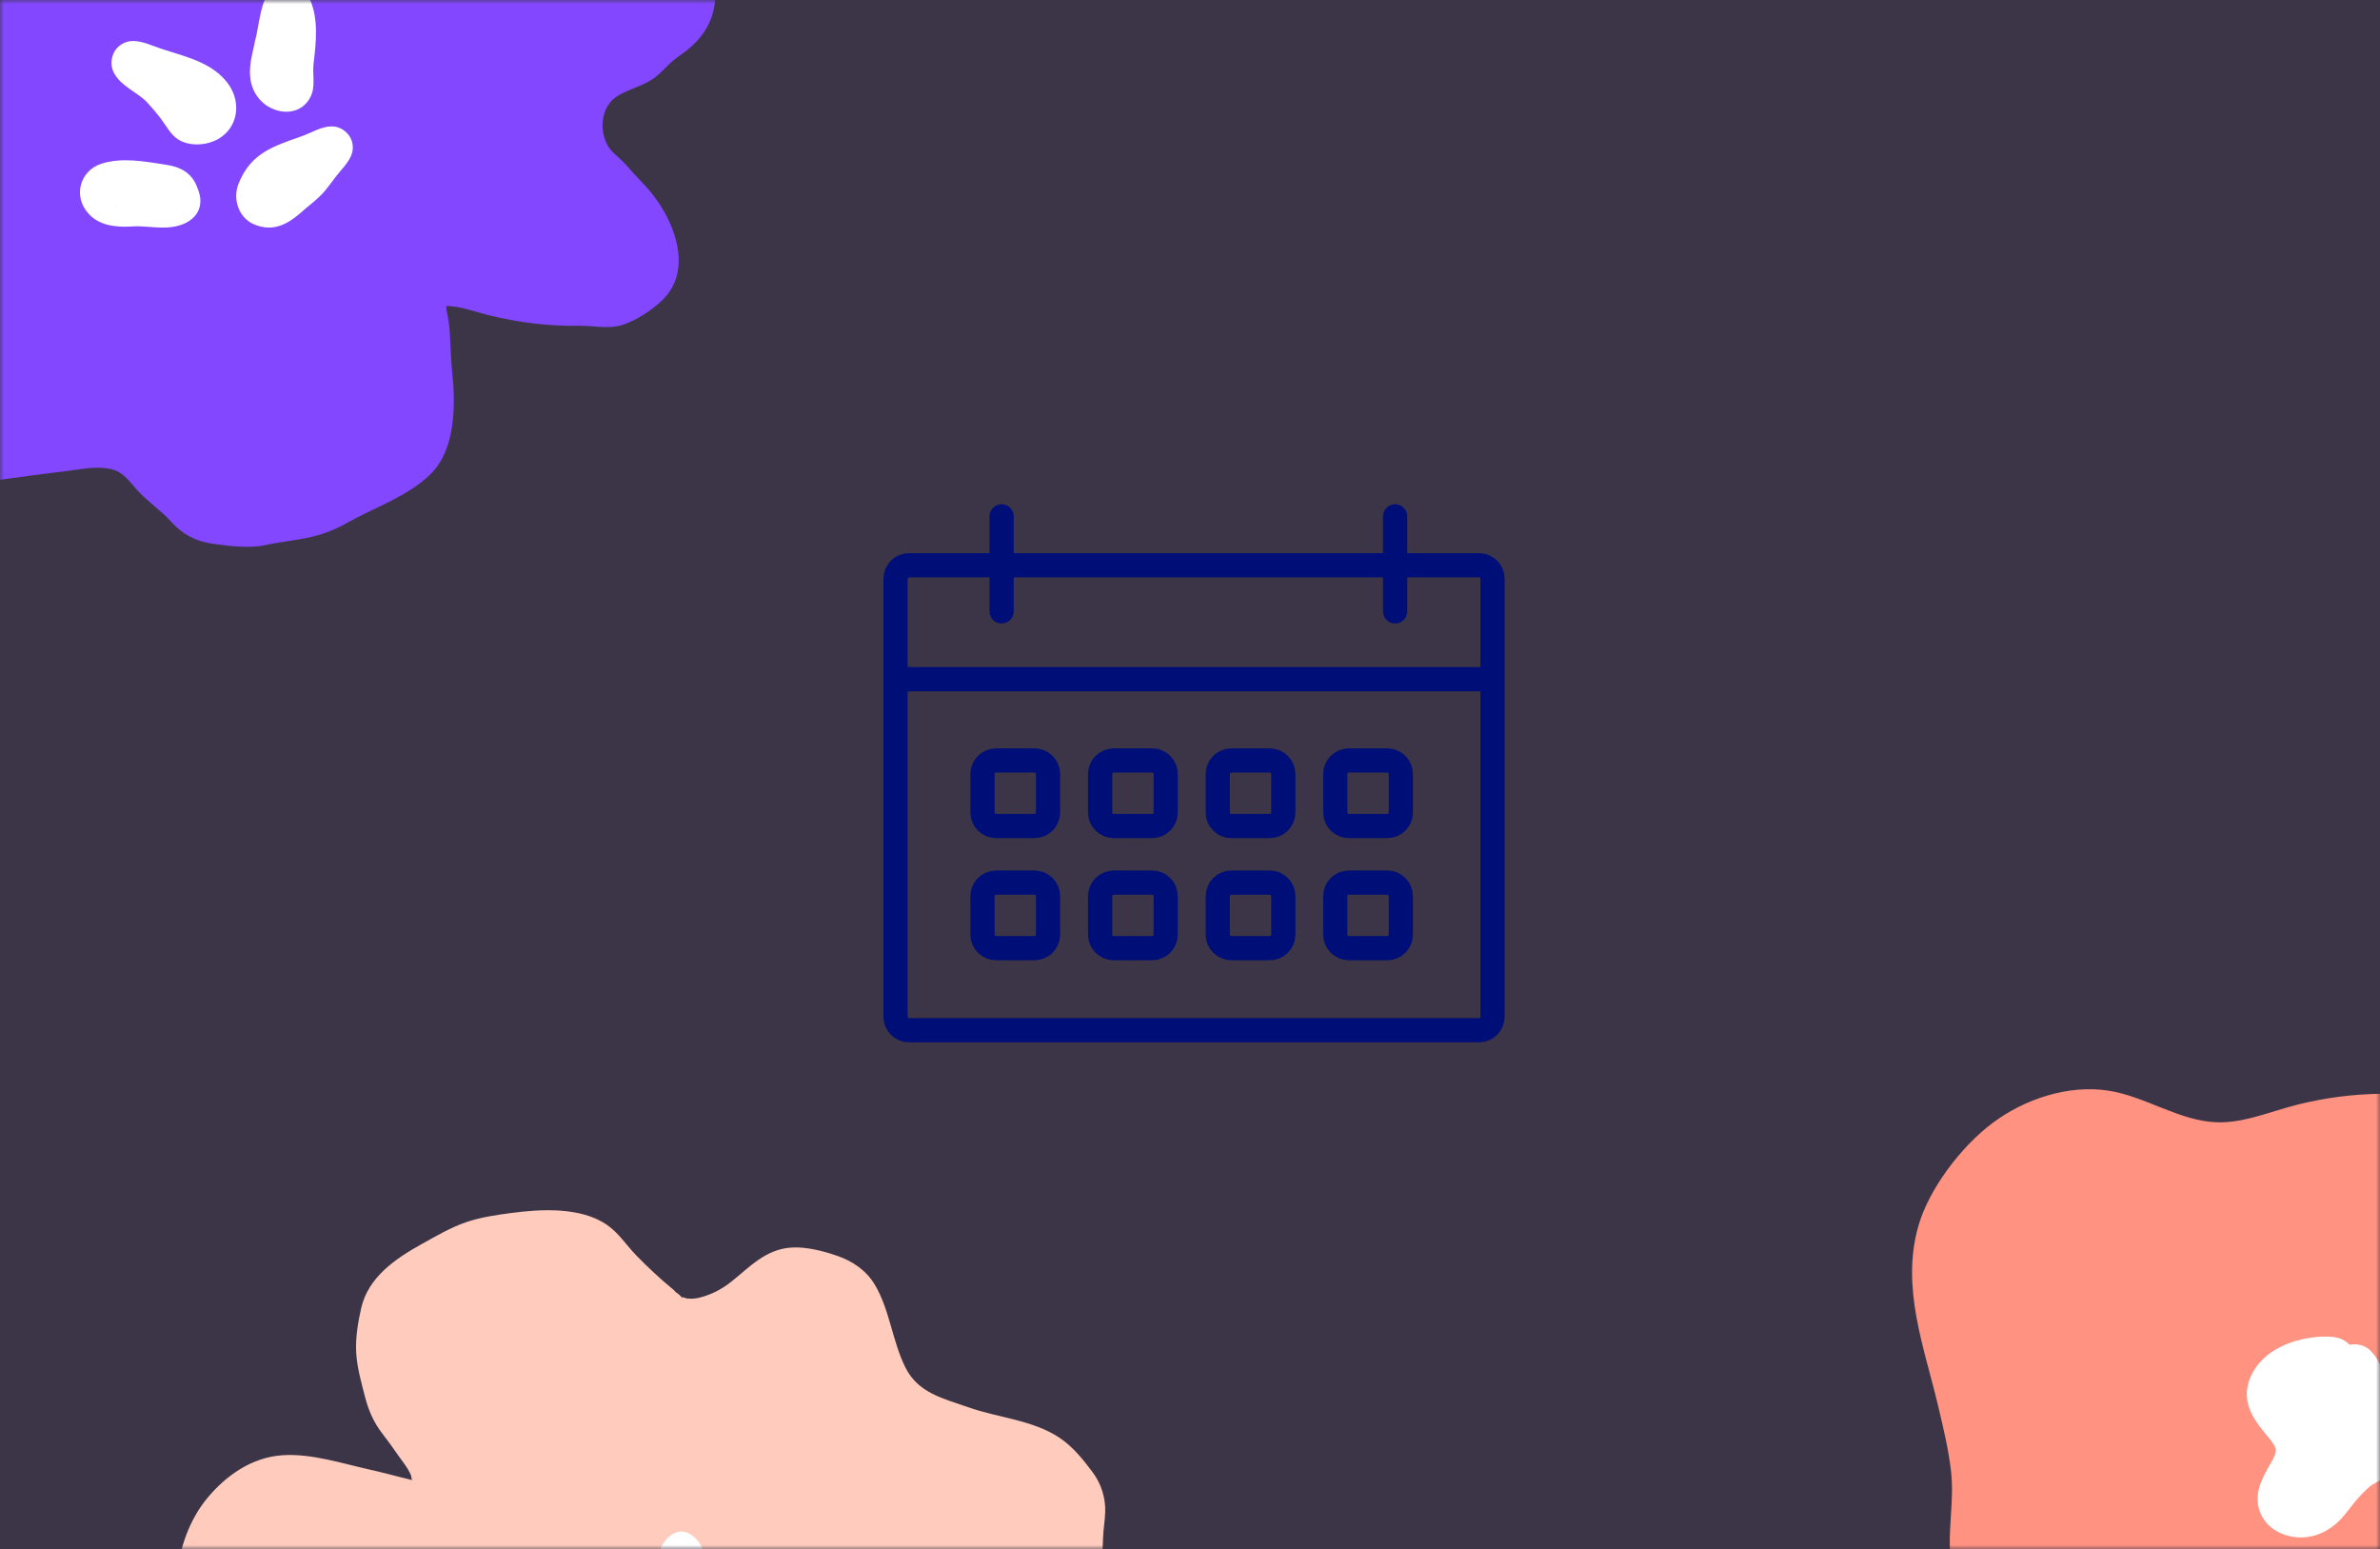
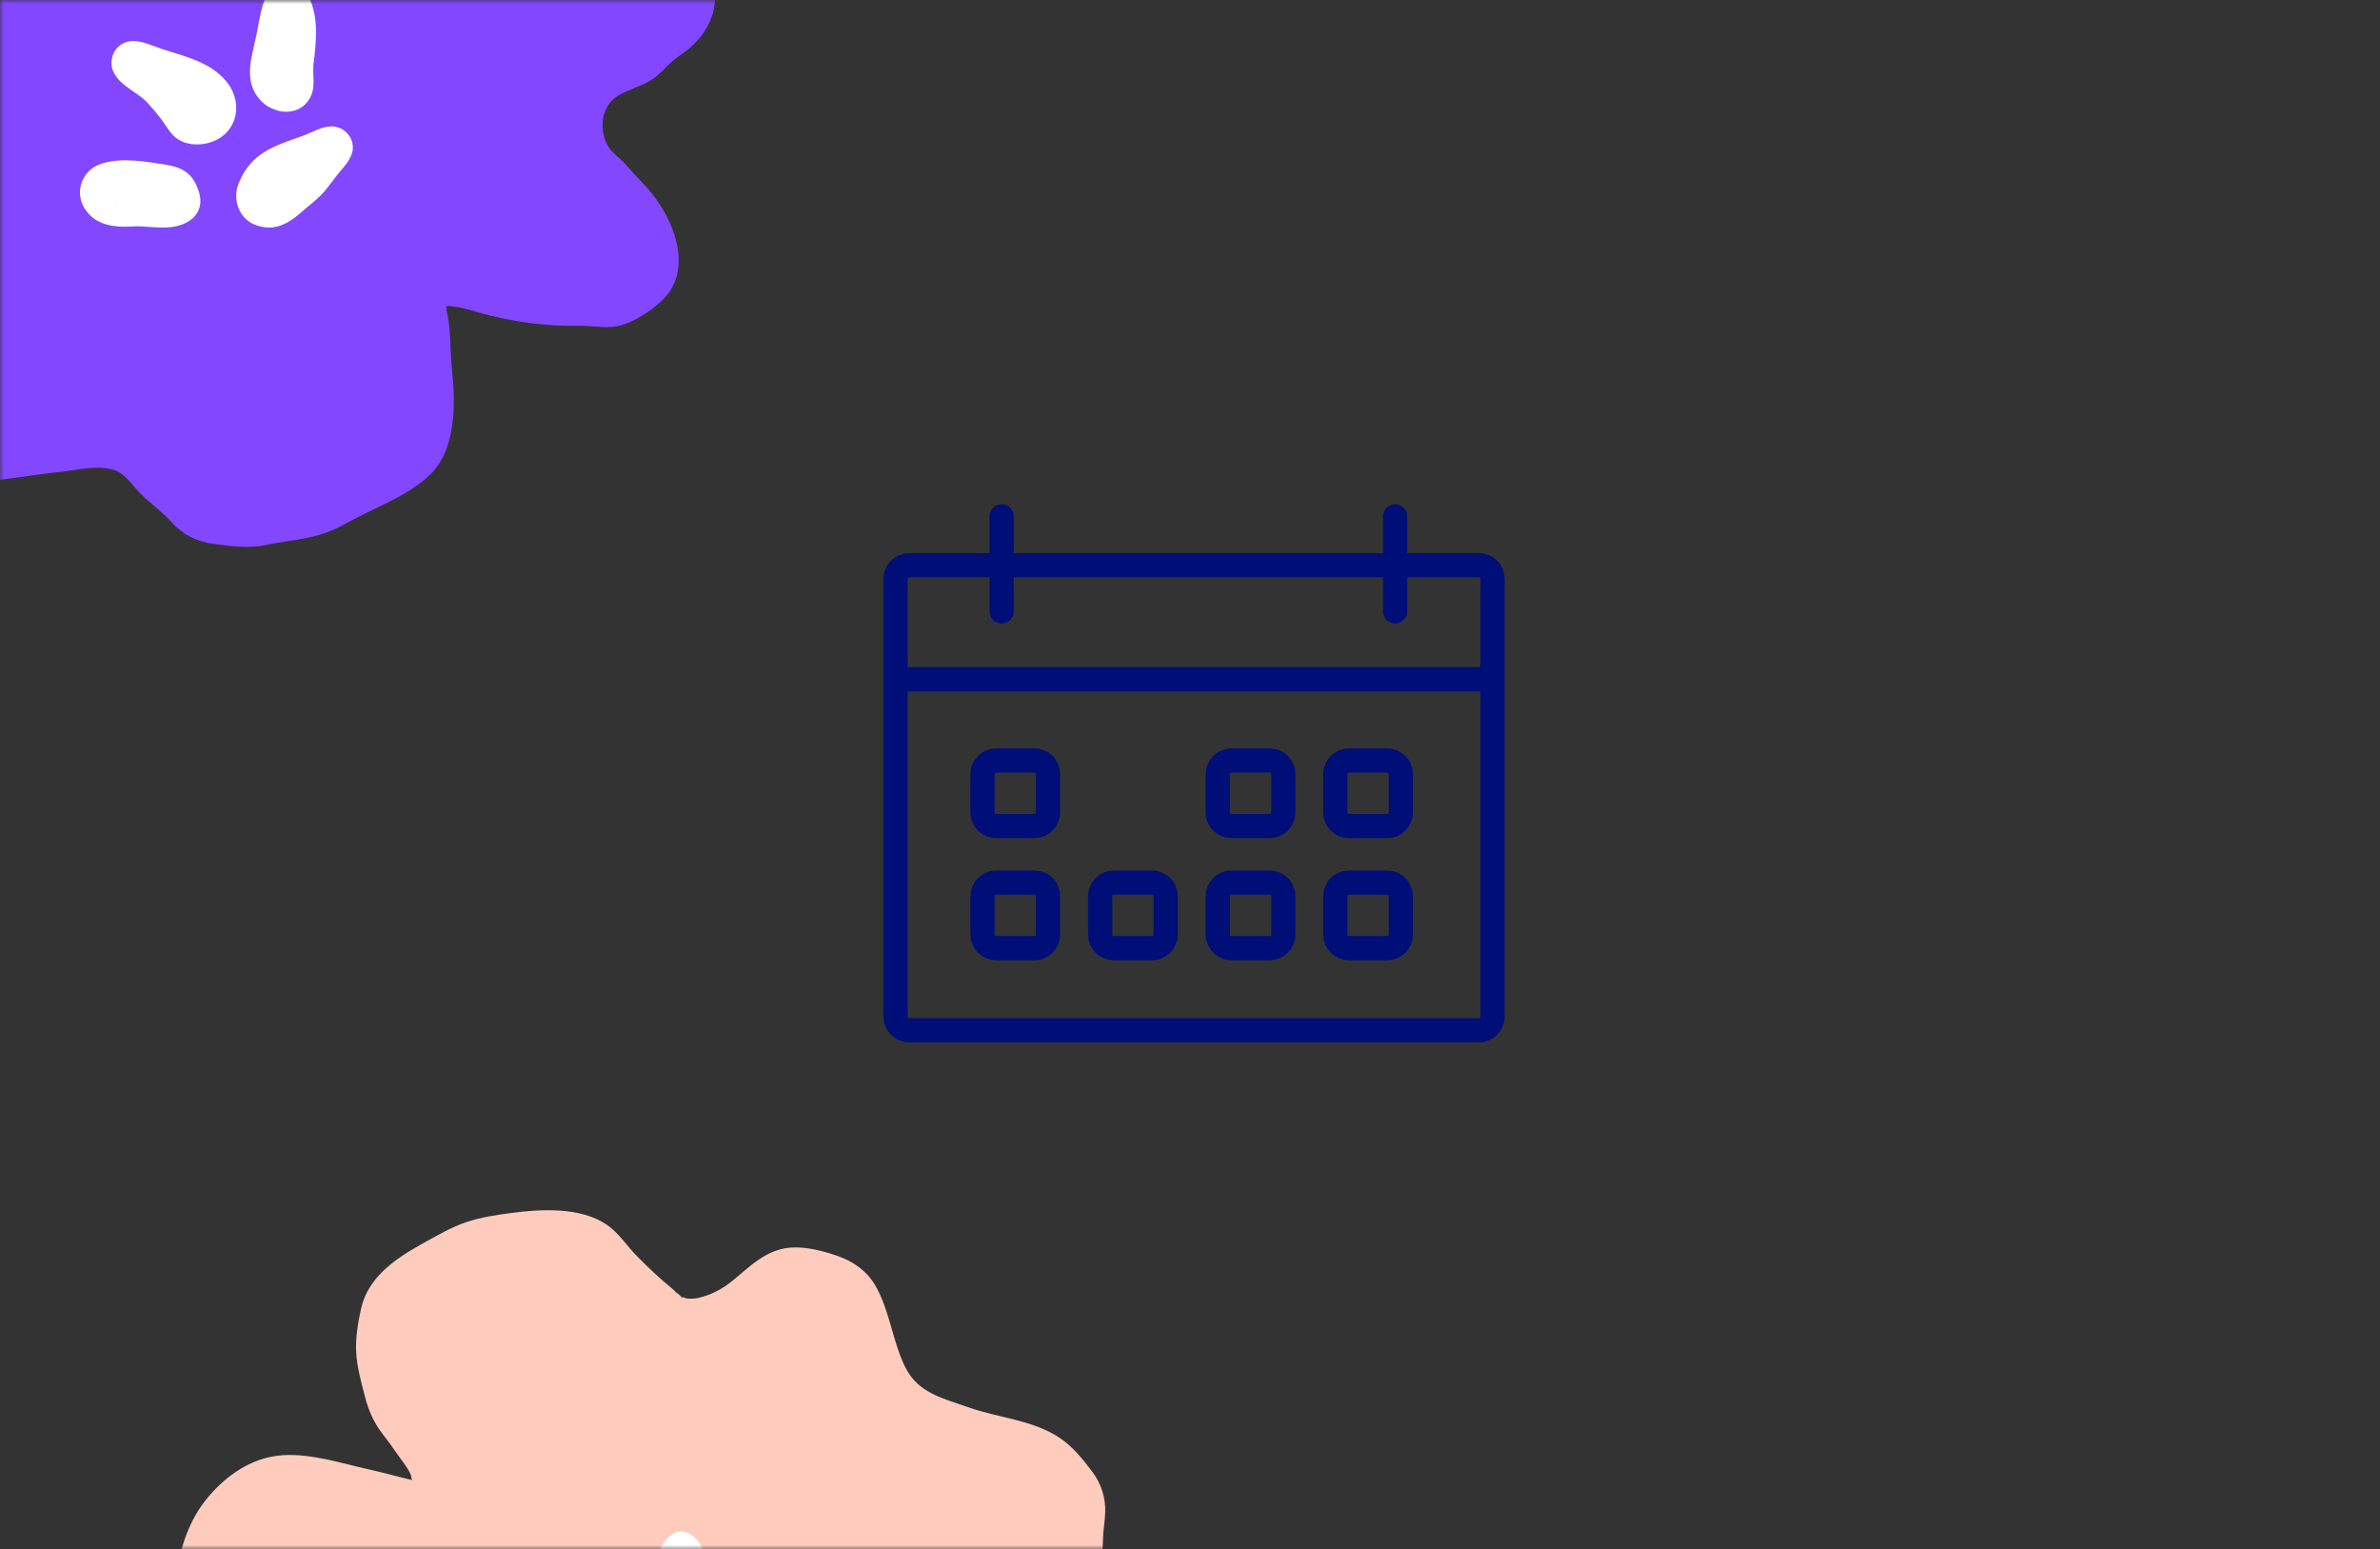
<svg xmlns="http://www.w3.org/2000/svg" width="295" height="192" viewBox="0 0 295 192" fill="none">
  <rect x="0" y="0" width="295" height="192" fill="#333333" stroke="none" />
-   <rect x="0" y="0" width="295" height="192" fill="#8247FE" opacity="0.1" />
  <mask id="mask0_34_1887" style="mask-type:alpha" maskUnits="userSpaceOnUse" x="0" y="0" width="295" height="192">
    <rect x="0" y="0" width="295" height="192" fill="#8247FE" />
  </mask>
  <g mask="url(#mask0_34_1887)">
    <path d="M-27.988 3.139C-28.387 6.936 -26.303 9.927 -24.21 12.899C-23.284 14.223 -21.979 15.205 -20.979 16.474C-20.099 17.585 -18.886 18.752 -19.034 20.289C-19.164 21.595 -20.275 22.493 -21.312 23.141C-22.895 24.122 -24.636 24.706 -26.137 25.854C-29.044 28.076 -31.489 31.04 -33.526 34.068C-37.684 40.263 -36.443 49.745 -30.989 54.81C-26.062 59.385 -19.015 60.209 -12.552 60.551C-11.154 60.626 -9.746 60.579 -8.357 60.459C-2.931 59.977 2.496 59.051 7.913 58.431C9.922 58.2 11.848 57.69 13.858 58.172C15.274 58.505 16.034 59.663 16.969 60.709C18.275 62.181 19.951 63.237 21.256 64.709C22.627 66.246 24.322 67.108 26.359 67.395C28.34 67.672 30.841 67.997 32.804 67.571C34.508 67.2 36.211 67.034 37.925 66.691C39.814 66.311 41.323 65.756 43.008 64.811C46.407 62.894 50.435 61.579 53.296 58.838C55.815 56.422 56.287 52.532 56.25 49.217C56.232 47.597 56.009 45.995 55.908 44.383C55.796 42.448 55.824 40.291 55.333 38.411C55.333 38.438 55.361 38.059 55.296 37.957C55.546 37.892 56.056 37.966 56.297 38.003C57.741 38.188 59.13 38.707 60.538 39.059C64.279 39.985 68.001 40.448 71.863 40.383C73.678 40.355 75.409 40.837 77.187 40.254C78.928 39.679 80.678 38.531 82.012 37.281C85.243 34.244 84.29 29.771 82.373 26.317C81.475 24.706 80.354 23.354 79.058 22.048C78.447 21.437 77.919 20.761 77.326 20.141C76.743 19.529 75.974 19.011 75.502 18.317C74.159 16.298 74.446 13.196 76.539 11.899C78.021 10.973 79.808 10.658 81.197 9.584C81.9 9.047 82.465 8.39 83.104 7.797C83.743 7.204 84.493 6.751 85.179 6.204C86.781 4.908 87.957 3.343 88.438 1.306C88.67 0.306 88.688 -0.75 88.725 -1.769C88.762 -2.834 88.957 -3.871 88.994 -4.926C89.068 -6.76 88.484 -8.584 87.382 -10.038C86.197 -11.621 84.91 -13.223 83.262 -14.325C79.854 -16.603 75.483 -16.853 71.696 -18.196C68.51 -19.326 65.436 -19.974 63.825 -23.196C62.167 -26.512 61.862 -30.475 59.954 -33.651C58.889 -35.42 57.167 -36.596 55.25 -37.253C53.481 -37.864 51.324 -38.429 49.435 -38.3C46.184 -38.077 44.184 -35.818 41.851 -33.966C40.684 -33.04 39.341 -32.355 37.897 -31.993C37.563 -31.91 36.998 -31.808 36.313 -31.882C36.063 -31.91 35.498 -32.271 35.795 -31.855C35.545 -32.197 35.239 -32.466 34.897 -32.679C34.776 -32.836 34.628 -32.984 34.452 -33.123C32.878 -34.401 31.396 -35.809 29.979 -37.253C28.683 -38.568 27.729 -40.142 26.174 -41.198C22.868 -43.43 17.923 -43.152 14.154 -42.652C12.274 -42.402 10.339 -42.124 8.542 -41.513C6.57 -40.846 4.681 -39.735 2.866 -38.725C-0.449 -36.883 -3.857 -34.549 -4.737 -30.641C-5.144 -28.826 -5.468 -26.891 -5.357 -25.03C-5.246 -23.187 -4.737 -21.4 -4.283 -19.622C-3.82 -17.826 -3.181 -16.298 -2.033 -14.825C-1.412 -14.02 -0.81 -13.205 -0.236 -12.362C0.347 -11.51 1.134 -10.603 1.533 -9.64C1.579 -9.538 1.607 -9.121 1.69 -9.019C1.644 -9.019 1.597 -9.028 1.514 -9.056C-0.218 -9.464 -1.931 -9.954 -3.672 -10.334C-7.209 -11.121 -10.987 -12.381 -14.645 -12.14C-18.46 -11.89 -21.72 -9.63 -24.109 -6.751C-26.405 -3.982 -27.618 -0.389 -27.988 3.176V3.139ZM1.764 -9.047C1.773 -9.047 1.792 -9.066 1.81 -9.084C1.81 -9.084 1.866 -9.038 1.764 -9.047Z" fill="#8247FE" />
    <path d="M37.277 16.927C33.86 18.131 31.128 18.983 29.619 22.641C28.721 24.706 29.637 27.262 31.86 27.947C34.277 28.78 36.082 27.474 37.814 25.9C38.453 25.363 39.11 24.854 39.703 24.261C40.611 23.391 41.259 22.289 42.064 21.354C42.87 20.4 43.889 19.326 43.713 17.983C43.592 16.779 42.537 15.779 41.351 15.677C39.907 15.575 38.638 16.464 37.314 16.918L37.268 16.936L37.277 16.927Z" fill="white" />
    <path d="M24.451 23.233C23.803 21.465 22.433 20.687 20.572 20.418C17.932 20.011 15.117 19.465 12.534 20.298C9.858 21.196 9.034 24.382 10.978 26.484C12.274 27.947 14.358 28.188 16.201 28.076C17.895 27.938 19.59 28.363 21.275 28.141C23.951 27.799 25.628 25.937 24.47 23.289L24.451 23.243V23.233ZM14.312 25.502C14.265 25.502 14.228 25.511 14.173 25.521C14.219 25.521 14.275 25.511 14.321 25.502H14.312ZM14.451 25.493C14.451 25.484 14.525 25.465 14.534 25.465C14.515 25.493 14.441 25.53 14.414 25.548C14.414 25.548 14.423 25.521 14.432 25.511L14.451 25.493Z" fill="white" />
    <path d="M31.554 5.371C31.249 6.723 30.869 8.158 31.008 9.519C31.166 11.427 32.369 12.918 33.842 13.501C35.37 14.168 37.453 13.973 38.453 12.075C39.138 10.806 38.731 9.408 38.851 8.019C39.194 5.26 39.49 2.343 38.425 -0.046C37.601 -2.121 35.592 -3.537 33.795 -1.63C32.175 0.157 32.193 3.019 31.554 5.315V5.362C31.545 5.362 31.545 5.362 31.545 5.362L31.554 5.371Z" fill="white" />
    <path d="M14.201 9.167C15.034 10.649 16.877 11.39 18.072 12.52C18.72 13.205 19.35 13.945 19.933 14.705C20.618 15.612 21.146 16.677 22.072 17.279C23.026 17.89 24.294 18.011 25.424 17.807C29.276 17.085 30.443 12.927 27.999 10.028C25.748 7.334 22.017 6.852 18.905 5.658C17.711 5.195 16.266 4.732 15.099 5.473C13.858 6.186 13.451 7.917 14.183 9.14L14.21 9.186L14.201 9.167Z" fill="white" />
    <path d="M21.883 195.399C21.491 199.135 23.541 202.078 25.601 205.003C26.512 206.306 27.796 207.272 28.78 208.52C29.646 209.613 30.84 210.761 30.694 212.274C30.566 213.559 29.473 214.442 28.452 215.08C26.894 216.046 25.181 216.62 23.705 217.75C20.844 219.937 18.439 222.852 16.434 225.832C12.343 231.928 13.564 241.258 18.931 246.242C23.778 250.743 30.712 251.554 37.072 251.891C38.448 251.964 39.833 251.918 41.2 251.8C46.539 251.326 51.878 250.415 57.209 249.804C59.186 249.577 61.081 249.076 63.058 249.549C64.452 249.877 65.199 251.016 66.12 252.046C67.404 253.495 69.053 254.533 70.338 255.982C71.687 257.495 73.354 258.342 75.359 258.624C77.309 258.898 79.769 259.217 81.7 258.798C83.377 258.433 85.053 258.269 86.739 257.932C88.598 257.558 90.083 257.012 91.741 256.082C95.085 254.196 99.049 252.902 101.864 250.205C104.343 247.827 104.807 244 104.771 240.738C104.753 239.144 104.534 237.568 104.434 235.982C104.324 234.078 104.352 231.955 103.869 230.105C103.869 230.133 103.896 229.759 103.832 229.659C104.078 229.595 104.579 229.668 104.816 229.704C106.238 229.887 107.605 230.397 108.989 230.743C112.671 231.654 116.333 232.11 120.133 232.046C121.919 232.019 123.623 232.492 125.372 231.918C127.085 231.354 128.807 230.224 130.119 228.994C133.299 226.005 132.361 221.604 130.475 218.206C129.591 216.62 128.488 215.29 127.213 214.005C126.611 213.404 126.092 212.739 125.509 212.128C124.935 211.527 124.178 211.017 123.714 210.333C122.393 208.347 122.675 205.294 124.734 204.019C126.192 203.108 127.951 202.798 129.317 201.741C130.01 201.213 130.566 200.566 131.194 199.982C131.823 199.399 132.561 198.953 133.235 198.415C134.812 197.14 135.969 195.6 136.443 193.595C136.67 192.611 136.689 191.572 136.725 190.57C136.762 189.522 136.953 188.502 136.989 187.463C137.062 185.659 136.488 183.864 135.404 182.434C134.238 180.876 132.971 179.299 131.349 178.215C127.996 175.973 123.696 175.727 119.969 174.406C116.835 173.295 113.81 172.657 112.224 169.486C110.593 166.224 110.292 162.324 108.415 159.199C107.368 157.459 105.673 156.302 103.787 155.655C102.046 155.053 99.924 154.498 98.065 154.625C94.867 154.844 92.898 157.067 90.602 158.889C89.454 159.8 88.133 160.475 86.712 160.83C86.384 160.912 85.828 161.012 85.154 160.939C84.908 160.912 84.352 160.557 84.643 160.967C84.397 160.63 84.097 160.365 83.76 160.156C83.641 160.001 83.495 159.855 83.322 159.718C81.773 158.461 80.315 157.076 78.921 155.655C77.646 154.361 76.707 152.812 75.177 151.773C71.924 149.577 67.058 149.851 63.35 150.343C61.5 150.589 59.596 150.862 57.828 151.463C55.887 152.119 54.029 153.213 52.243 154.206C48.981 156.019 45.628 158.315 44.762 162.16C44.361 163.946 44.042 165.851 44.152 167.682C44.261 169.495 44.762 171.254 45.209 173.003C45.664 174.771 46.293 176.274 47.423 177.723C48.033 178.516 48.625 179.317 49.19 180.147C49.764 180.985 50.539 181.878 50.931 182.825C50.976 182.926 51.004 183.336 51.086 183.436C51.04 183.436 50.994 183.427 50.912 183.399C49.209 182.999 47.523 182.516 45.81 182.142C42.329 181.368 38.612 180.128 35.013 180.365C31.259 180.611 28.052 182.834 25.701 185.668C23.441 188.393 22.247 191.928 21.883 195.436V195.399ZM51.158 183.409C51.167 183.409 51.186 183.39 51.204 183.372C51.204 183.372 51.259 183.418 51.158 183.409Z" fill="#FFCBBD" />
    <path d="M80.471 197.595C80.17 198.925 79.797 200.338 79.933 201.677C80.088 203.554 81.273 205.021 82.722 205.595C84.225 206.251 86.275 206.06 87.259 204.192C87.933 202.944 87.532 201.568 87.651 200.201C87.988 197.486 88.279 194.616 87.232 192.265C86.421 190.224 84.444 188.83 82.676 190.707C81.081 192.465 81.1 195.281 80.471 197.54V197.586C80.462 197.586 80.462 197.586 80.462 197.586L80.471 197.595Z" fill="white" />
-     <path d="M338.682 162.904C337.284 160.6 335.503 158.561 332.926 157.577C330.849 156.781 328.615 156.624 326.53 155.765C324.64 154.984 322.672 153.969 321.164 152.563C319.462 150.978 318.634 148.619 317.337 146.706C314.182 142.035 309.848 137.865 304.216 136.529C297.625 134.959 290.119 135.389 283.629 137.217C280.74 138.037 277.858 139.177 274.851 139.099C270.126 138.974 265.963 135.873 261.285 135.17C256.326 134.421 250.96 136.217 247 139.169C243.111 142.067 239.065 147.37 237.761 152.024C235.621 159.623 238.495 166.926 240.221 174.22C240.862 176.923 241.549 179.734 241.846 182.499C242.127 185.131 241.752 187.802 241.682 190.434C241.533 196.127 243.236 201.274 248.086 204.593C252.522 207.632 257.77 209.053 263.011 209.959C265.971 210.474 269.095 210.912 271.797 212.318C274.14 213.528 275.749 214.286 278.365 215.02C281.154 215.809 283.895 216.769 286.566 217.894C291.478 219.971 296.242 222.627 301.506 223.509C303.311 223.814 305.138 223.9 306.966 223.986C307.825 224.025 308.684 224.064 309.543 224.111C315.221 224.376 321.149 223.697 326.209 220.885C330.872 218.292 333.863 213.13 334.972 208.006C335.55 205.328 335.839 202.477 336.183 199.759C336.495 197.252 336.402 194.729 336.433 192.215C336.456 189.957 336.503 187.513 337.487 185.428C338.705 182.835 340.822 180.843 341.798 178.094C343.579 173.096 341.259 167.207 338.659 162.927L338.682 162.904Z" fill="#FF9280" />
-     <path d="M298.578 171.877C297.937 171.424 297.188 171.135 296.438 170.901C296.188 170.823 295.93 170.745 295.672 170.667C295.633 170.612 295.594 170.589 295.594 170.643C295.594 170.643 295.594 170.643 295.587 170.643C295.493 170.378 295.407 170.112 295.313 169.847C294.962 168.917 294.556 168.175 293.868 167.449C293.189 166.731 292.174 166.488 291.236 166.676C290.713 166.121 289.979 165.77 289.112 165.7C286.753 165.497 284.043 166.09 281.997 167.301C279.553 168.746 277.78 171.596 278.772 174.455C279.186 175.642 279.881 176.563 280.662 177.532C280.935 177.868 281.216 178.196 281.489 178.539C281.497 178.578 281.857 179.094 281.88 179.125C281.958 179.281 282.005 179.367 282.021 179.398C282.044 179.469 282.06 179.539 282.083 179.609C282.083 179.648 282.083 179.789 282.083 179.922C282.052 179.992 282.005 180.179 281.974 180.312C281.935 180.375 281.708 180.906 281.716 180.89C281.63 181.046 281.544 181.203 281.45 181.359C280.935 182.265 280.404 183.178 280.084 184.178C279.24 186.857 280.552 189.348 283.208 190.231C285.871 191.113 288.479 190.137 290.307 188.114C290.627 187.755 290.924 187.372 291.213 186.998C291.314 186.865 291.416 186.74 291.518 186.607C291.533 186.584 291.572 186.537 291.635 186.451C291.775 186.279 291.908 186.115 292.049 185.951C292.423 185.514 292.822 185.084 293.244 184.686C293.368 184.569 293.501 184.451 293.626 184.334C293.689 184.28 293.743 184.241 293.775 184.209C293.853 184.155 293.939 184.092 294.025 184.038C294.228 183.905 294.438 183.78 294.657 183.663C294.696 183.639 294.993 183.499 295.087 183.452C295.532 183.28 295.985 183.139 296.422 182.968C297.844 182.413 298.984 181.531 299.89 180.304C301.928 177.571 301.343 173.845 298.562 171.885L298.578 171.877ZM295.344 176.696C295.344 176.696 295.337 176.696 295.329 176.688C295.329 176.688 295.337 176.688 295.344 176.696ZM295.321 176.462C295.321 176.415 295.321 176.423 295.321 176.462V176.462ZM295.61 170.698C295.618 170.729 295.633 170.768 295.657 170.839C295.641 170.792 295.626 170.745 295.61 170.698Z" fill="white" />
  </g>
  <path d="M183.318 70.055H112.682C111.753 70.055 111 70.808 111 71.736V126.009C111 126.937 111.753 127.69 112.682 127.69H183.318C184.247 127.69 185 126.937 185 126.009V71.736C185 70.808 184.247 70.055 183.318 70.055Z" stroke="#000E77" stroke-width="3" stroke-linecap="round" stroke-linejoin="round" />
  <path d="M112.379 84.182H184.697" stroke="#000E77" stroke-width="3" stroke-linecap="round" stroke-linejoin="round" />
  <path d="M124.151 75.773V64" stroke="#000E77" stroke-width="3" stroke-linecap="round" stroke-linejoin="round" />
  <path d="M172.924 75.773V64" stroke="#000E77" stroke-width="3" stroke-linecap="round" stroke-linejoin="round" />
  <path d="M128.222 94.256H123.462C122.533 94.256 121.78 95.009 121.78 95.938V100.697C121.78 101.626 122.533 102.379 123.462 102.379H128.222C129.15 102.379 129.903 101.626 129.903 100.697V95.938C129.903 95.009 129.15 94.256 128.222 94.256Z" stroke="#000E77" stroke-width="3" stroke-linecap="round" stroke-linejoin="round" />
-   <path d="M142.803 94.256H138.043C137.114 94.256 136.361 95.009 136.361 95.938V100.697C136.361 101.626 137.114 102.379 138.043 102.379H142.803C143.732 102.379 144.485 101.626 144.485 100.697V95.938C144.485 95.009 143.732 94.256 142.803 94.256Z" stroke="#000E77" stroke-width="3" stroke-linecap="round" stroke-linejoin="round" />
  <path d="M157.384 94.256H152.624C151.695 94.256 150.942 95.009 150.942 95.938V100.697C150.942 101.626 151.695 102.379 152.624 102.379H157.384C158.313 102.379 159.066 101.626 159.066 100.697V95.938C159.066 95.009 158.313 94.256 157.384 94.256Z" stroke="#000E77" stroke-width="3" stroke-linecap="round" stroke-linejoin="round" />
  <path d="M171.949 94.256H167.19C166.261 94.256 165.508 95.009 165.508 95.938V100.697C165.508 101.626 166.261 102.379 167.19 102.379H171.949C172.878 102.379 173.631 101.626 173.631 100.697V95.938C173.631 95.009 172.878 94.256 171.949 94.256Z" stroke="#000E77" stroke-width="3" stroke-linecap="round" stroke-linejoin="round" />
  <path d="M128.222 109.392H123.462C122.533 109.392 121.78 110.145 121.78 111.074V115.834C121.78 116.762 122.533 117.515 123.462 117.515H128.222C129.15 117.515 129.903 116.762 129.903 115.834V111.074C129.903 110.145 129.15 109.392 128.222 109.392Z" stroke="#000E77" stroke-width="3" stroke-linecap="round" stroke-linejoin="round" />
  <path d="M142.803 109.392H138.043C137.114 109.392 136.361 110.145 136.361 111.074V115.834C136.361 116.762 137.114 117.515 138.043 117.515H142.803C143.732 117.515 144.485 116.762 144.485 115.834V111.074C144.485 110.145 143.732 109.392 142.803 109.392Z" stroke="#000E77" stroke-width="3" stroke-linecap="round" stroke-linejoin="round" />
  <path d="M157.384 109.392H152.624C151.695 109.392 150.942 110.145 150.942 111.074V115.834C150.942 116.762 151.695 117.515 152.624 117.515H157.384C158.313 117.515 159.066 116.762 159.066 115.834V111.074C159.066 110.145 158.313 109.392 157.384 109.392Z" stroke="#000E77" stroke-width="3" stroke-linecap="round" stroke-linejoin="round" />
  <path d="M171.949 109.392H167.19C166.261 109.392 165.508 110.145 165.508 111.074V115.834C165.508 116.762 166.261 117.515 167.19 117.515H171.949C172.878 117.515 173.631 116.762 173.631 115.834V111.074C173.631 110.145 172.878 109.392 171.949 109.392Z" stroke="#000E77" stroke-width="3" stroke-linecap="round" stroke-linejoin="round" />
</svg>